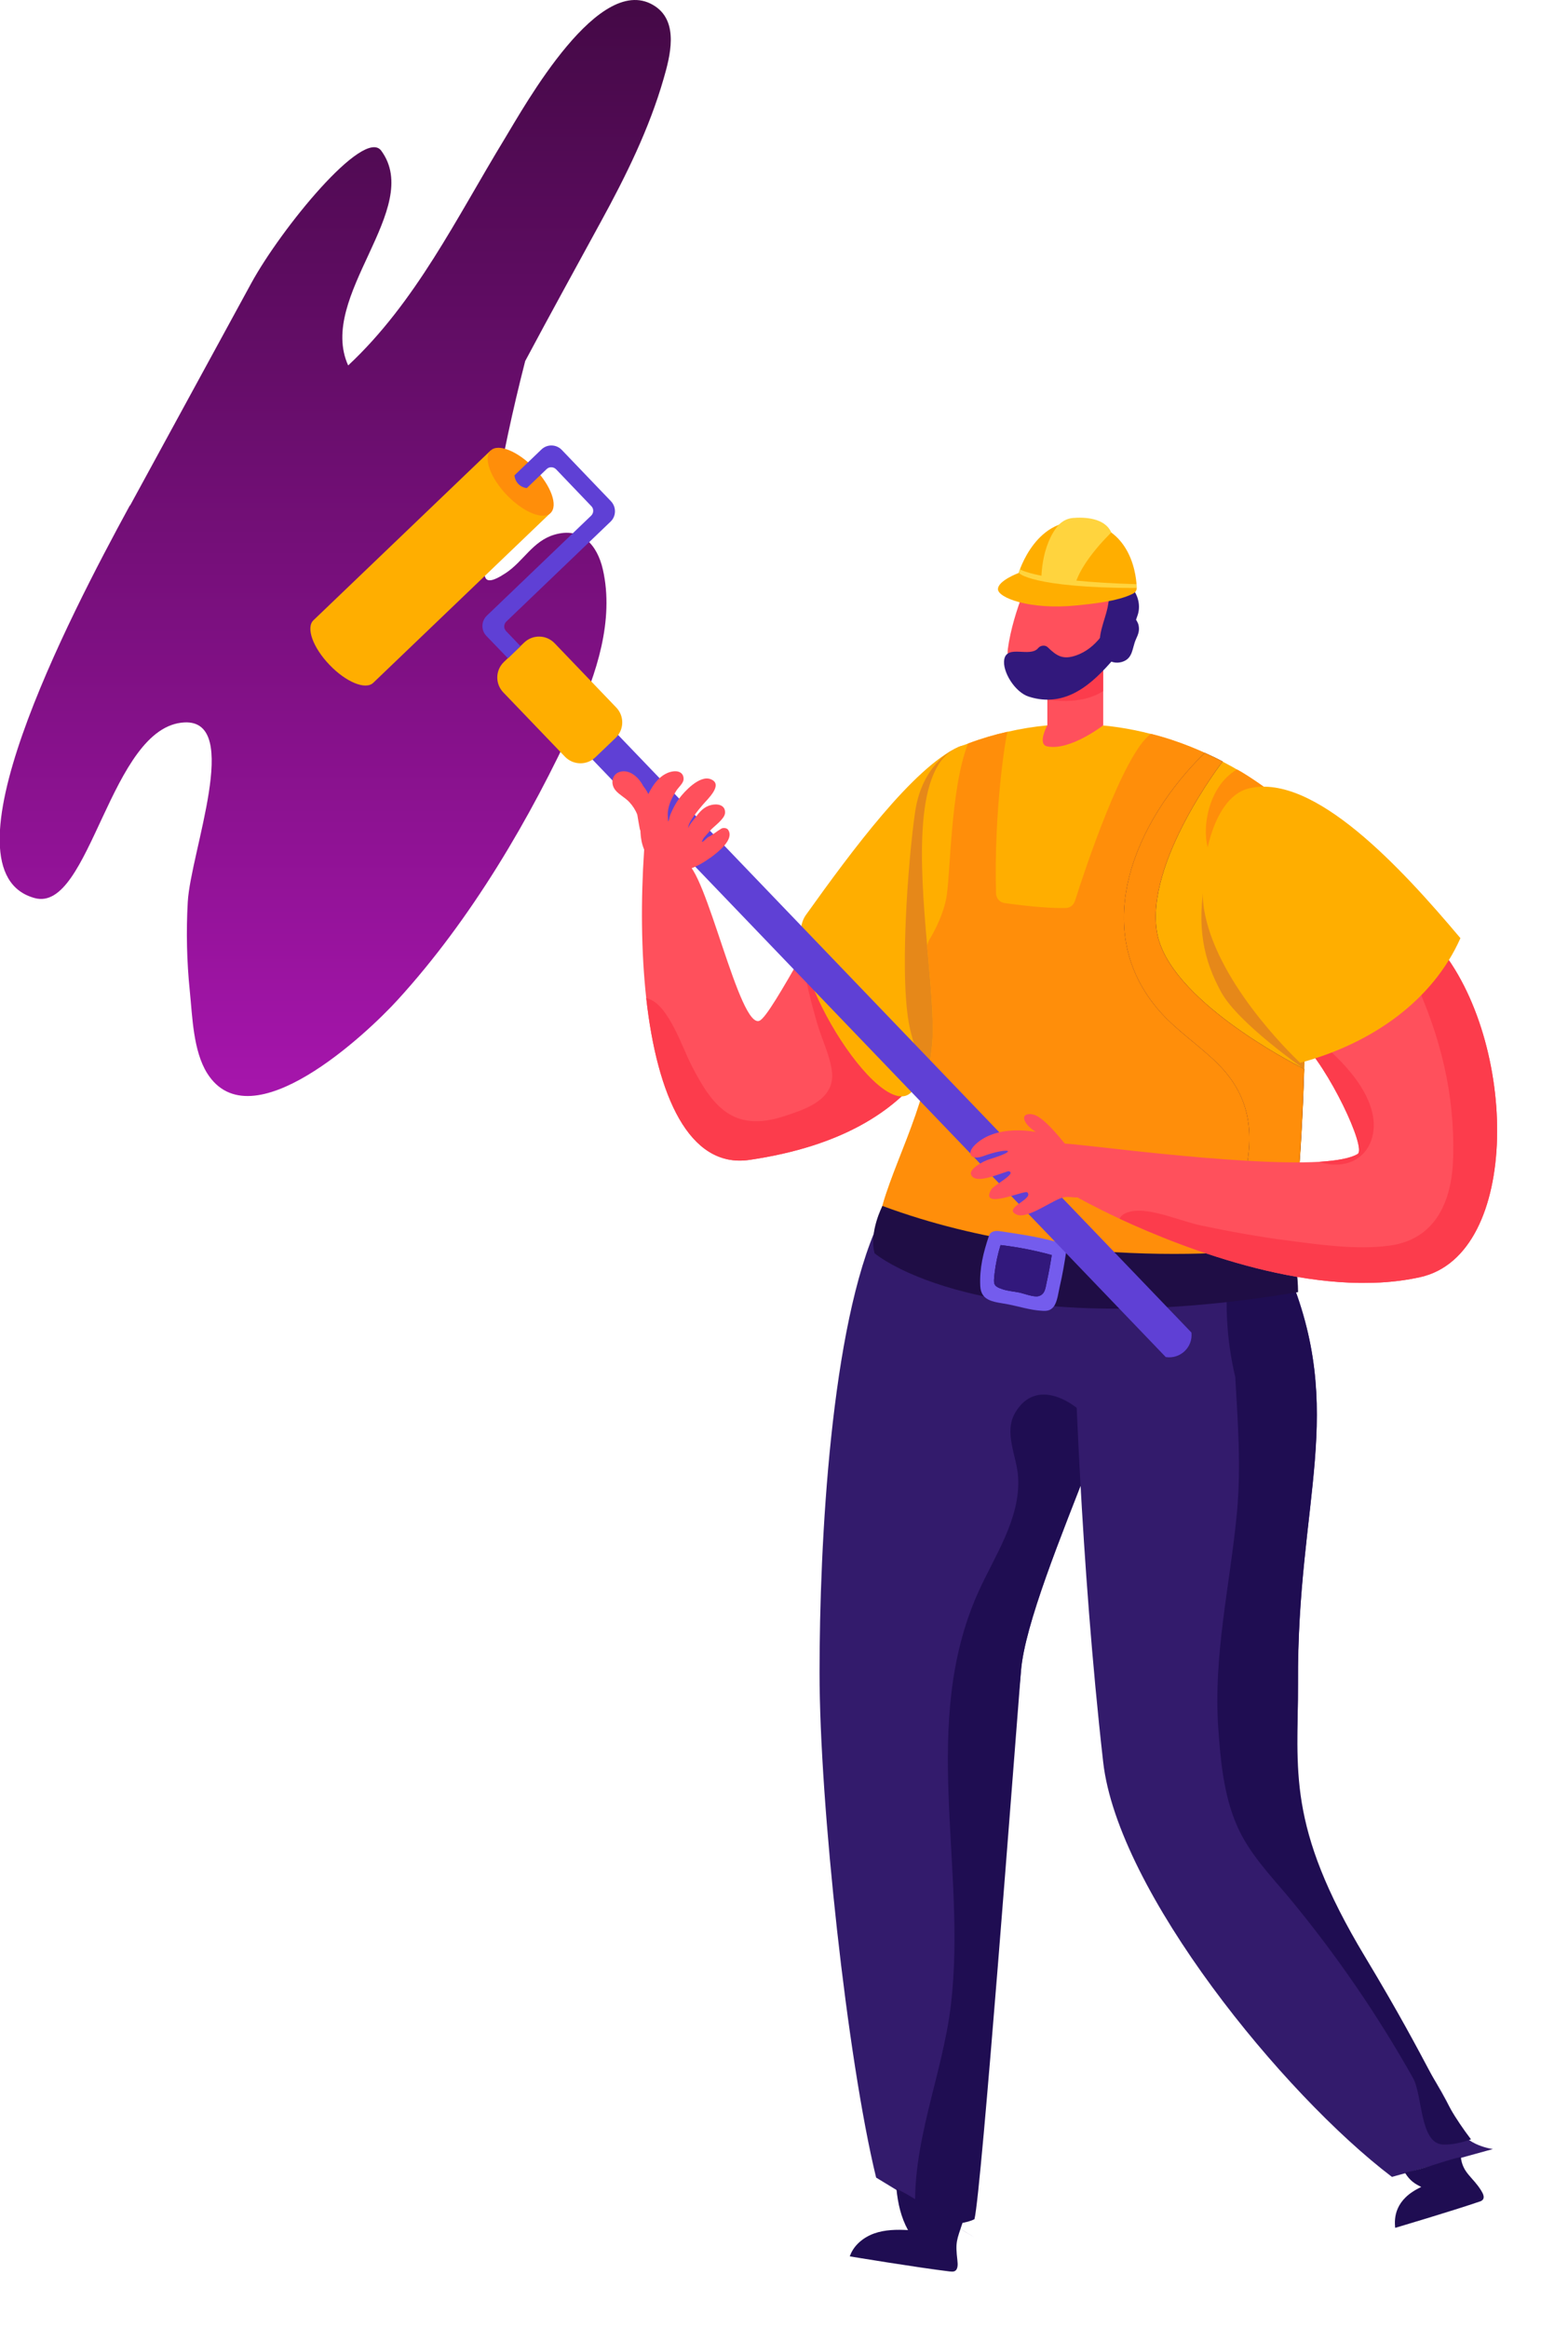
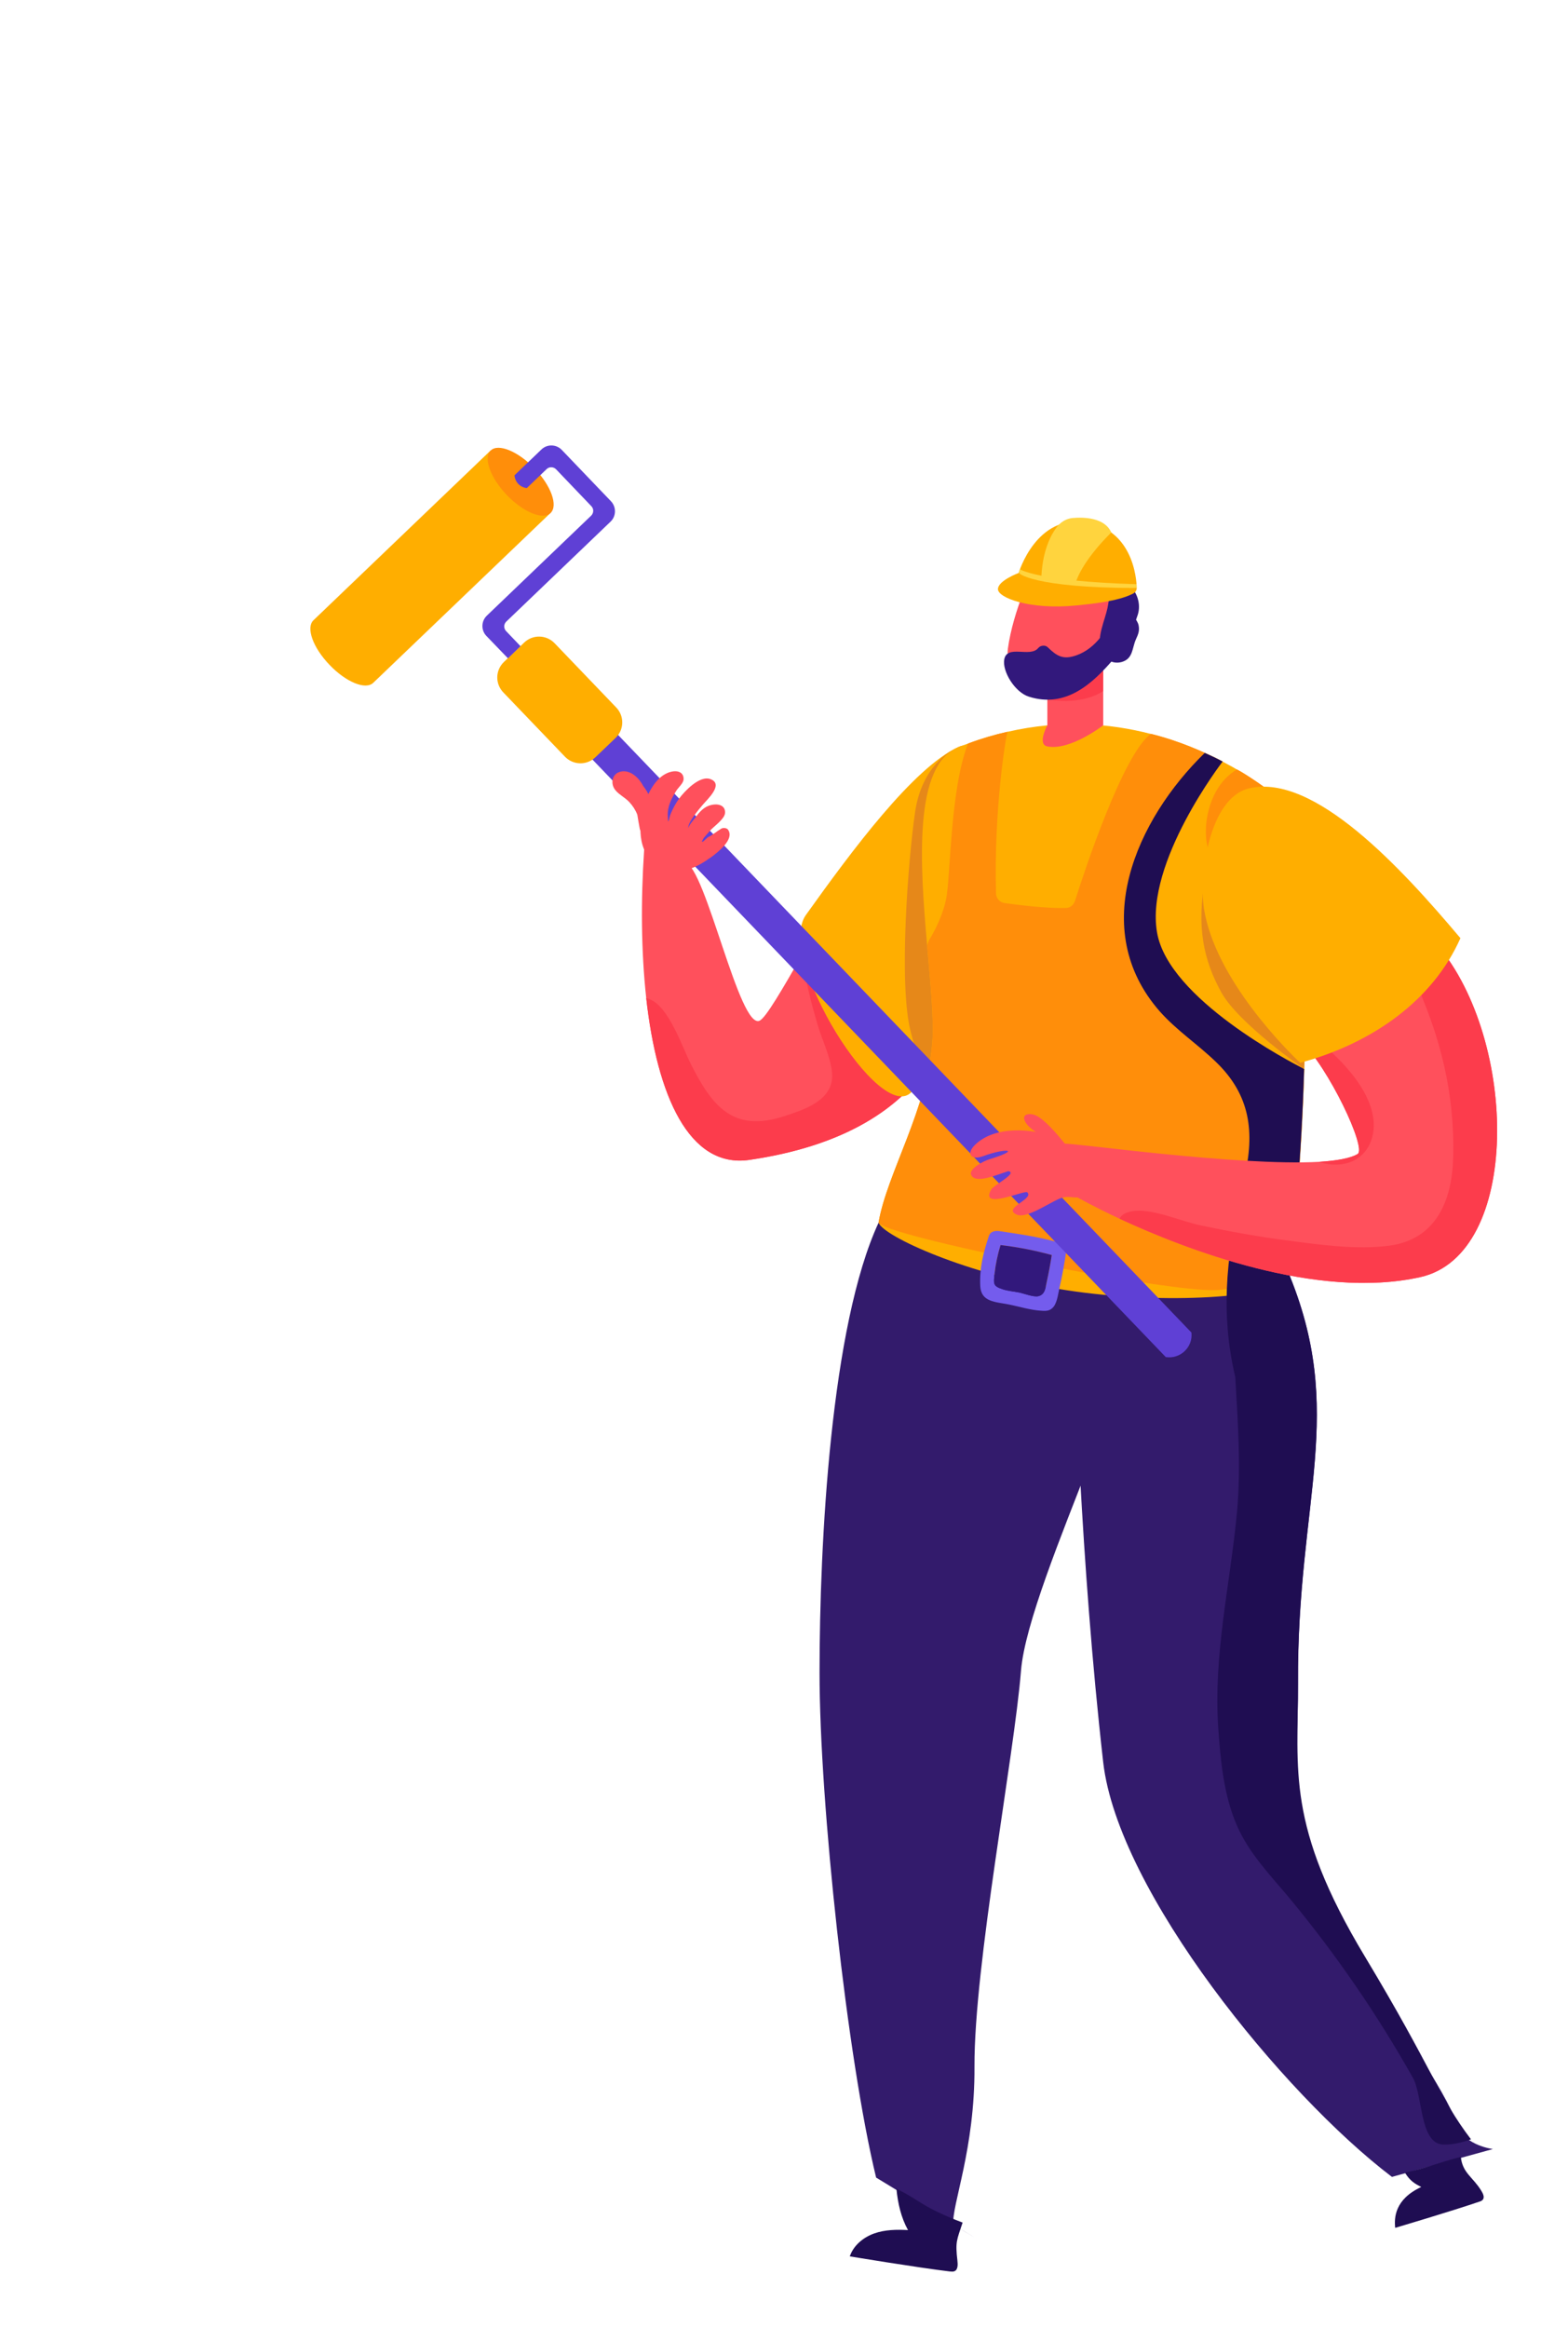
<svg xmlns="http://www.w3.org/2000/svg" fill="none" viewBox="0 0 417 619" height="619" width="417">
  <g clip-path="url(#clip0_4078_5542)">
-     <path fill="url(#paint0_linear_4078_5542)" d="M34.602 134.399C45.331 114.709 56.098 94.982 66.827 75.292C74.71 60.853 96.754 33.797 101.389 40.069C112.703 55.492 84.272 78.756 92.593 97.17C110.659 80.287 121.425 57.899 134.125 37.042C139.454 28.291 159.636 -8.355 174.344 1.746C180.548 6.012 178.212 14.982 176.497 20.889C172.665 34.234 166.461 46.778 159.818 58.92C153.067 71.318 146.279 83.606 139.673 96.003C136.352 108.948 133.542 121.965 131.352 135.165C130.695 139.139 130.074 143.114 129.491 147.125C128.834 151.901 127.118 157.298 134.6 152.302C139.235 149.203 141.717 143.843 147.446 142.166C154.6 140.051 158.833 144.864 160.329 151.427C163.395 164.919 158.614 179.249 153.067 191.428C141.06 217.645 125.257 244.518 105.732 265.885C97.63 274.782 66.754 303.88 55.112 285.393C51.353 279.413 51.171 270.261 50.477 263.515C49.674 255.676 49.492 247.763 49.93 239.887C50.66 226.615 64.419 191.391 49.09 192.084C29.237 192.995 24.054 242.804 9.237 238.793C-16.711 231.756 18.033 164.663 34.529 134.399H34.602Z" />
    <path fill="#331B6C" d="M293.352 379.586C292.331 382.321 291.199 385.201 290.068 388.155C282.185 408.392 272.513 431.983 271.528 444.235C269.703 467.025 259.046 522.558 259.156 549.468C259.302 571.528 253.025 586.405 253.536 591.474C253.536 591.547 259.63 595.193 259.63 595.193L233 579.003C225.299 547.39 217.952 479.422 217.952 444.782C217.952 410.142 220.945 352.421 233.682 325.037C245.799 299.002 294.155 346.331 299.776 352.712C301.929 355.155 298.498 365.949 293.389 379.549L293.352 379.586Z" />
    <path fill="#FF505C" d="M255.29 251.267C255.29 251.267 255.764 256.007 254.779 262.789C253.793 269.462 251.385 277.447 245.728 284.959C237.954 295.351 224.013 304.795 199.305 308.405C183.211 310.738 174.744 291.231 171.861 265.378C170.51 253.09 170.401 239.38 171.313 225.888C171.605 221.44 182.189 229.279 182.189 229.279C187.663 230.41 196.714 274.275 202.079 271.358C203.794 270.41 207.991 263.154 213.502 253.564C214.451 251.96 215.436 250.246 216.458 248.496C227.553 229.352 242.735 204.302 254.925 198.65C267.041 193.071 255.29 251.267 255.29 251.267Z" />
    <path fill="#FC3C4C" d="M245.727 284.963C237.953 295.355 224.012 304.799 199.304 308.409C183.209 310.743 174.742 291.235 171.859 265.382C172.224 265.455 172.589 265.601 172.991 265.784C177.991 267.971 181.458 278.473 183.83 283.14C189.268 293.751 194.742 301.335 208.574 296.777C213.355 295.209 220.618 292.985 221.274 286.932C221.712 282.921 218.72 276.723 217.552 272.857C215.654 266.403 213.975 260.205 213.501 253.568C214.45 251.964 215.435 250.25 216.457 248.5C221.347 251.162 226.274 254.115 229.668 258.637C231.931 261.7 232.807 265.346 234.814 268.555C236.712 271.618 239.705 273.696 241.931 276.504C244.267 279.421 245.471 282.229 245.727 284.963Z" />
-     <path fill="#1F0D52" d="M293.352 379.585C292.33 382.32 291.198 385.2 290.067 388.154C282.184 408.391 272.513 431.983 271.527 444.234C269.702 467.024 261.016 582.576 259.155 590.051C255.506 592.093 243.717 591.947 243.535 589.869C242.039 570.47 250.725 551.837 252.914 532.84C257.148 496.559 244.593 458.273 260.067 423.56C264.41 413.824 271.454 403.833 270.761 392.712C270.432 387.206 266.856 380.934 269.994 375.611C275.578 366.13 286.125 372.511 291.016 379.038C291.563 378.819 292.184 378.783 292.768 379.184C292.95 379.33 293.169 379.439 293.352 379.585Z" />
    <path fill="#FFAE00" d="M255.251 251.228C255.251 251.228 255.725 255.968 254.74 262.75C253.608 270.626 250.506 281.273 242.477 290.28C234.266 299.505 206.273 254.582 214.303 243.315C226.565 226.141 242.879 204.154 254.886 198.611C267.002 193.032 255.251 251.228 255.251 251.228Z" />
    <path fill="#331B6C" d="M397.031 571.413L370.17 578.815C341.193 556.791 297.288 502.935 293.383 468.514C287.325 415.059 285.719 360.437 285.391 346.362C285.354 344.101 285.318 342.898 285.318 342.898C286.559 341.366 287.836 339.908 289.15 338.522C301.522 325.286 315.865 317.738 324.806 316.681C326.886 316.426 328.675 316.535 330.062 317.009C331.302 317.41 332.215 318.066 332.799 319.015C336.813 325.724 339.952 331.923 342.397 337.757C358.346 375.605 344.915 398.468 345.207 447.693C345.317 470.556 340.536 490.683 363.054 525.324C371.703 538.669 383.528 553.911 387.798 565.433C389.659 570.502 397.031 571.413 397.031 571.413Z" />
    <path fill="#E68819" d="M253.243 199.492C253.243 199.492 245.214 203.467 243.389 215.755C241.564 228.043 238.863 261.954 242.257 274.57L245.652 287.186L260.359 282.592C260.359 282.592 260.359 264.069 259.155 261.261C257.987 258.453 253.243 199.492 253.243 199.492Z" />
    <path fill="#FFAE00" d="M346.853 284.235C346.05 311.145 343.605 336.122 341.671 340.279C339.517 344.837 309.773 347.098 283.606 343.05C257.439 339.039 234.848 328.72 233.643 325.074C235.87 311.984 246.782 294.7 247.986 276.469C248.351 270.707 247.439 261.482 246.563 251.345C244.629 229.504 242.913 203.469 254.884 198.656C255.76 198.328 256.599 198 257.439 197.708C261.015 196.359 264.519 195.338 267.949 194.572C267.986 194.572 267.986 194.572 267.986 194.572C282.146 191.327 295.029 192.275 306.087 195.155C313.277 196.979 319.7 199.64 325.175 202.521C328.678 204.344 331.78 206.24 334.445 208.063C336.233 209.267 337.839 210.397 339.226 211.491C346.525 217.106 347.839 252.075 346.853 284.272V284.235Z" />
    <path fill="#FF505C" d="M278.537 181.147V192.851C278.537 192.851 275.763 197.92 278.537 198.467C284.632 199.67 293.391 192.851 293.391 192.851V174.984L278.537 181.147Z" />
    <path fill="#FC3C4C" d="M293.391 183.738V175.898C293.391 175.898 285.836 185.525 278.537 185.962C278.537 185.962 287.332 187.785 293.391 183.738Z" />
    <path fill="#FF505C" d="M274.885 151.141C274.885 151.141 269.41 162.225 268.024 172.581C267.038 179.91 280.505 189.609 291.454 179.254C302.403 168.935 299.373 153.11 299.373 153.11L274.885 151.141Z" />
    <path fill="#FF8E0A" d="M346.859 284.233C346.166 307.789 344.195 329.849 342.407 337.761C342.151 338.928 341.896 339.767 341.677 340.277C340.765 342.283 334.451 341.444 326.312 342.684C325.801 342.72 325.29 342.83 324.779 342.903C320.801 343.632 305.838 341.517 289.16 338.527C263.759 333.933 234.343 327.224 233.65 325.072C235.876 311.982 246.788 294.698 247.992 276.467C248.357 270.706 247.445 261.48 246.569 251.344L247.044 250.031C247.044 250.031 250.401 244.89 251.606 239.092C252.81 233.331 252.664 209.775 257.445 197.706C261.021 196.357 264.525 195.336 267.956 194.57C267.481 195.737 264.27 215.464 264.89 237.56C264.927 238.873 265.875 239.931 267.153 240.113C270.802 240.623 278.247 241.571 283.393 241.426C284.561 241.426 285.51 240.66 285.875 239.566C288.32 231.836 298.685 200.404 306.094 195.117C309.889 196.065 313.466 197.269 316.787 198.618C318.028 199.128 319.269 199.639 320.436 200.186C322.079 200.915 323.685 201.681 325.181 202.483C325.181 202.483 304.524 229.247 307.736 247.916C310.729 265.601 343.429 282.483 346.859 284.233Z" />
    <path fill="#1F0D52" d="M391.203 568.831C388.685 569.742 386.094 570.289 383.831 570.217C377.517 570.034 378.393 557.126 375.765 552.495C366.35 535.759 355.474 519.897 343.284 505.13C338.029 498.785 332.08 492.805 328.832 485.111C325.474 477.272 324.598 468.265 324.015 459.842C322.591 440.006 327.153 421.519 328.978 401.975C330.073 389.979 329.197 378.019 328.503 366.022C328.467 366.022 328.467 366.022 328.467 365.949C326.569 357.818 325.985 350.197 326.277 342.686C326.606 334.19 328.029 325.84 330.036 317.016C330.292 315.74 330.62 314.463 330.912 313.151C333.759 301.118 332.518 291.236 323.504 282.485C318.686 277.781 312.956 274.026 308.467 268.957C289.125 246.97 302.19 217.909 320.401 200.188C322.044 200.917 323.65 201.682 325.146 202.485C325.146 202.485 304.489 229.249 307.701 247.918C310.694 265.603 343.394 282.485 346.824 284.235C346.131 307.791 344.16 329.851 342.372 337.763C358.32 375.612 344.89 398.475 345.182 447.7C345.292 470.562 341.861 485.148 363.028 520.298C381.13 550.38 382.59 557.527 391.203 568.831Z" />
-     <path fill="#FF8E0A" d="M330.908 313.151C330.616 314.463 330.288 315.74 330.032 317.016L342.368 337.763C344.156 329.851 346.127 307.791 346.82 284.235C343.39 282.485 310.69 265.603 307.697 247.918C304.485 229.249 325.142 202.485 325.142 202.485C323.646 201.682 322.04 200.917 320.397 200.188C302.186 217.909 289.121 246.97 308.463 268.957C312.952 274.026 318.682 277.781 323.5 282.485C332.514 291.236 333.755 301.118 330.908 313.151Z" />
-     <path fill="#1F0D45" d="M234.673 320.656C234.673 320.656 231.06 327.584 232.593 333.236C232.593 333.236 261.023 357.703 345.219 343.555C345.219 343.555 345.146 333.819 342.993 331.522C342.993 331.522 287.081 340.091 234.71 320.656H234.673Z" />
    <path fill="#745CED" d="M283.573 332.616C283.099 335.824 282.552 338.997 281.822 342.132C281.457 343.664 281.238 346.034 280.252 347.383C279.34 348.55 278.355 348.623 276.968 348.514C274.121 348.368 271.019 347.383 268.209 346.836C264.742 346.143 260.873 346.216 260.691 341.914C260.472 337.21 261.494 333.09 262.99 328.641C263.428 327.292 264.815 327.183 265.946 327.365C271.822 328.24 276.785 328.969 282.077 330.537C283.063 330.792 283.719 331.558 283.573 332.616ZM279.705 333.709C275.216 332.47 270.69 331.595 266.092 331.048C265.326 333.564 264.778 336.116 264.486 338.741C264.231 341.33 264.048 341.95 266.603 342.789C267.99 343.263 269.559 343.372 271.019 343.664C272.296 343.919 274.851 344.94 276.128 344.648C277.99 344.211 278.026 342.351 278.391 340.783C278.902 338.45 279.34 336.08 279.705 333.709Z" />
    <path fill="#32187C" d="M279.703 333.709C279.338 336.079 278.9 338.449 278.389 340.783C278.024 342.35 277.988 344.21 276.127 344.648C274.849 344.939 272.294 343.918 271.017 343.663C269.557 343.371 267.988 343.262 266.601 342.788C264.046 341.949 264.229 341.33 264.484 338.741C264.776 336.115 265.324 333.563 266.09 331.047C270.689 331.594 275.214 332.469 279.703 333.709Z" />
    <path fill="#FF8E0A" d="M339.227 211.449C339.227 211.449 326.052 220.82 321.453 226.034C319.519 221.221 320.942 209.225 328.971 204.594C331.781 206.016 337.84 210.391 339.227 211.485V211.449Z" />
    <path fill="#FF505C" d="M377.7 339.583C350.146 345.709 315.292 332.181 297.738 324.05C290.804 320.805 286.57 318.398 286.57 318.398C286.242 317.231 283.176 304.105 283.176 304.105C284.709 303.777 329.197 310.121 350.839 308.918C355.547 308.626 359.196 307.97 361.058 306.839C363.503 305.344 353.357 283.868 345.839 276.648C342.481 273.439 338.941 270.267 335.876 267.605C328.431 261.115 323.066 252.436 321.387 242.701C319.745 233.366 321.095 225.49 323.358 219.328C326.496 210.759 337.336 208.024 344.416 213.785C358.029 224.87 364.963 230.741 382.006 250.978C382.079 251.087 382.189 251.16 382.262 251.269C403.794 276.721 404.561 333.603 377.7 339.583Z" />
    <path fill="#1F0D52" d="M393.417 585.412C393.751 585.3 394.091 585.173 394.322 584.899C394.908 584.217 394.368 583.195 393.899 582.435C391.655 578.797 388.956 577.793 388.494 573.501C382.496 575.001 379.653 576.441 373.626 577.666C375.292 580.493 377.34 581.073 377.966 581.503C370.903 584.774 370.755 589.724 371.042 592.366C371.042 592.366 386.195 587.883 393.403 585.408L393.417 585.412Z" />
    <path fill="#1F0D52" d="M252.672 603.955C253.068 604.008 253.498 604.044 253.86 603.885C254.789 603.461 254.738 602.102 254.617 601.061C254.032 596.049 254.433 595.728 256 590.963C245.2 586.889 244.375 584.806 238.4 582C238.779 585.847 239.62 589.607 241.479 592.96C238.449 592.801 235.35 592.836 232.474 593.86C229.616 594.884 226.981 597.019 226 599.949C226 599.949 243.976 602.932 252.672 603.973V603.955Z" />
    <path fill="#32187C" d="M302.114 164.85C302.114 164.85 302.26 164.34 302.442 163.866C303.464 161.204 302.734 158.214 300.873 156.136C300.07 155.261 298.902 155.37 298.172 155.917H298.099C294.997 155.662 294.997 159.454 294.559 161.532C293.829 165.033 291.676 169.226 292.771 172.836C293.501 175.242 295.837 176.737 298.355 176.008C301.348 175.133 301.056 172.325 302.077 170.028C302.698 168.643 303.136 167.695 302.771 166.127C302.661 165.653 302.369 165.251 302.187 164.85H302.114Z" />
    <path fill="#FFAE00" d="M270.91 152.347C270.91 152.347 275.545 136.558 289.012 138.892C302.479 141.225 302.297 156.394 302.297 156.394C302.297 156.394 286.713 158.983 276.969 155.993C274.414 155.227 272.297 154.06 270.91 152.383V152.347Z" clip-rule="evenodd" fill-rule="evenodd" />
    <path fill="#FFD43E" d="M276.971 155.956C276.971 155.956 276.241 146.694 280.949 140.277C282.007 138.818 283.613 137.87 285.292 137.724C288.43 137.469 293.795 137.652 295.547 141.59C295.547 141.59 285.657 150.924 285.584 157.706C285.584 157.706 278.613 159.274 276.934 155.92L276.971 155.956Z" clip-rule="evenodd" fill-rule="evenodd" />
    <path fill="#FFD43E" d="M302.297 156.355C302.297 156.355 278.575 158.798 270.911 152.344L271.239 151.359C271.239 151.359 275.728 154.532 302.26 155.334V156.355H302.297Z" clip-rule="evenodd" fill-rule="evenodd" />
    <path fill="#FFAE00" d="M302.26 156.646C302.187 157.266 301.713 157.667 301.166 157.923C297.224 159.892 290.29 160.584 286.239 160.986C273.794 162.225 265.363 158.907 265.4 156.646C265.4 154.386 270.911 152.344 270.911 152.344C270.911 152.344 274.268 156.282 302.297 156.355V156.646H302.26Z" clip-rule="evenodd" fill-rule="evenodd" />
    <path fill="#E68819" d="M320.65 232.93C320.65 232.93 319.227 251.672 330.978 262.72C342.73 273.769 347.109 277.925 347.109 277.925L346.817 284.233C346.817 284.233 329.336 272.128 324.774 263.814C320.212 255.5 317.986 246.53 320.65 232.93Z" />
    <path fill="#5F40D5" d="M310.028 360.836C313.896 361.419 317.29 358.211 316.852 354.309L155.578 186.25L148.753 192.777L310.028 360.836Z" />
    <path fill="#FFAE00" d="M139.394 170.859L134.019 176.006C131.726 178.201 131.65 181.81 133.846 184.1L150.234 201.186C152.431 203.476 156.043 203.553 158.336 201.358L163.711 196.212C166.004 194.017 166.08 190.408 163.884 188.118L147.496 171.032C145.299 168.741 141.687 168.664 139.394 170.859Z" />
    <path fill="#FFAE00" d="M83.321 164.959L130.473 119.781L146.422 136.372L99.269 181.55C97.226 183.519 92.007 181.368 87.627 176.773C83.211 172.179 81.314 166.892 83.357 164.923L83.321 164.959Z" />
    <path fill="#FF8E0A" d="M134.779 131.628C139.195 136.222 144.413 138.337 146.421 136.405C148.464 134.436 146.567 129.149 142.151 124.554C137.735 119.96 132.516 117.845 130.509 119.778C128.465 121.747 130.399 127.034 134.779 131.628Z" />
    <path fill="#5F40D5" d="M135.034 175.097L138.428 171.815L134.596 167.804C133.903 167.075 133.939 165.981 134.632 165.288L162.369 138.706C163.902 137.248 163.939 134.805 162.479 133.273L149.413 119.636C147.953 118.105 145.508 118.032 143.975 119.527L136.822 126.382C136.968 128.168 138.319 129.59 140.107 129.773L145.362 124.741C146.056 124.048 147.187 124.084 147.88 124.777L157.26 134.586C157.953 135.279 157.917 136.409 157.223 137.102L129.487 163.684C127.954 165.142 127.881 167.585 129.377 169.117L135.07 175.024L135.034 175.097Z" />
    <path fill="#FF505C" d="M288.466 317.124C287.006 319.275 285.254 317.963 283.028 318.327C280.327 318.728 273.357 324.271 270.4 322.958C266.422 321.244 275.181 318.801 273.174 317.015C272.444 316.395 260.364 321.901 263.612 316.285C264.342 315.046 270.729 311.91 268.174 311.399C265.291 312.274 259.087 315.082 258.211 312.201C257.809 310.852 261.24 308.81 263.065 308.263C272.043 305.492 267.298 305.237 261.422 307.425C258.357 308.555 256.788 306.878 259.306 304.398C264.598 299.221 274.597 300.023 280.802 302.393C283.429 303.414 291.787 312.311 288.466 317.124Z" />
    <path fill="#FF505C" d="M278.099 303.047C277.15 302.5 276.347 301.552 275.398 300.932C274.376 300.239 273.135 299.291 272.588 298.125C271.675 296.229 273.646 295.973 275.033 296.411C277.588 297.213 281.566 302.099 283.172 304.068C283.391 304.323 279.084 303.594 278.099 303.047Z" />
    <path fill="#FF505C" d="M188.87 228.08C185.877 230.268 181.388 232.675 177.155 231.216C170.257 228.81 169.454 221.736 170.951 215.391C171.863 211.49 174.272 206.348 178.286 205.254C180.439 204.671 181.899 205.51 181.79 207.26C181.717 208.281 180.439 209.338 179.856 210.25C178.542 212.328 177.483 214.553 177.593 216.886C177.739 219.986 177.812 217.616 178.396 216.303C179.016 214.881 179.71 213.532 180.695 212.219C181.863 210.651 186.023 205.984 189.016 207.187C192.52 208.573 188.067 212.584 186.936 213.933C186.096 214.917 182.775 218.782 183.067 220.204C183.14 219.475 184.491 217.944 184.746 217.616C185.658 216.412 186.717 214.917 188.432 214.261C190.695 213.422 193.031 214.006 192.812 216.23C192.666 217.761 190.001 219.621 188.98 220.715C188.396 221.408 187.775 222.064 187.191 222.757C186.279 224.252 186.607 224.215 188.213 222.647C189.417 222.101 190.658 221.007 191.79 220.35C192.301 220.022 193.286 220.131 193.614 220.606C195.403 223.158 190.987 226.549 188.87 228.117V228.08Z" />
    <path fill="#FF505C" d="M171.093 209.043C170.035 206.964 167.772 204.667 165.217 205.141C162.736 205.579 162.188 208.386 163.721 210.173C164.743 211.376 166.239 212.069 167.334 213.236C168.283 214.257 169.013 215.387 169.487 216.627C169.706 217.867 169.889 219.143 170.144 220.383C170.436 221.914 173.027 222.935 173.611 220.966C174.779 217.32 173.684 212.361 171.129 209.079L171.093 209.043Z" />
    <path fill="#32187C" d="M294.959 172.362C295.105 172.18 295.324 171.998 295.47 171.815C296.966 169.992 294.156 167.658 292.66 169.482C290.908 171.633 288.901 173.31 286.237 174.258C282.697 175.498 281.054 174.441 278.645 172.107C277.952 171.414 276.675 171.596 276.091 172.326C273.974 174.915 267.843 171.305 267.076 175.316C266.492 178.488 269.887 184.067 273.609 185.234C283.536 188.406 290.653 181.624 296.09 175.316C297.112 174.149 296.2 172.581 294.959 172.362Z" />
    <path fill="#FC3C4C" d="M377.7 339.58C350.146 345.706 315.292 332.178 297.738 324.047C298.139 323.135 299.161 322.406 300.986 322.078C306.132 321.093 314.27 324.813 319.489 325.87C327.19 327.475 334.963 328.897 342.737 329.881C351.386 331.011 360.656 332.324 369.342 331.23C381.97 329.626 386.167 319.124 386.459 307.821C386.933 290.865 383.065 275.478 376.021 260.2C375.328 260.09 374.707 259.58 374.634 258.632C374.269 252.433 377.773 250.647 382.006 250.975C382.079 251.084 382.189 251.157 382.262 251.266C403.794 276.718 404.561 333.6 377.7 339.58Z" />
    <path fill="#FC3C4C" d="M359.633 308.77C357.114 309.9 353.684 309.973 350.837 308.916C355.545 308.624 359.195 307.968 361.056 306.838C363.501 305.343 353.355 283.866 345.837 276.646C346.348 275.844 347.662 275.516 348.538 276.135C349.085 275.88 349.742 275.88 350.326 276.391C356.129 281.35 362.954 287.95 364.888 295.607C366.202 300.675 364.742 306.473 359.633 308.77Z" />
    <path fill="#FFAE00" d="M345.764 282.593C342.661 279.639 323.173 260.532 320.18 241.571C318.83 232.93 321.494 212.109 332.26 209.593C349.486 205.619 372.515 230.596 388.391 249.448C381.091 265.892 365.106 277.378 345.764 282.593Z" />
  </g>
  <defs>
    <linearGradient gradientUnits="userSpaceOnUse" y2="0" x2="89.154" y1="291.423" x1="89.154" id="paint0_linear_4078_5542">
      <stop stop-color="#A615AC" />
      <stop stop-color="#440946" offset="1" />
    </linearGradient>
    <clipPath id="clip0_4078_5542">
      <rect transform="matrix(-1 0 0 1 417 0)" fill="white" height="619" width="417" />
    </clipPath>
  </defs>
</svg>